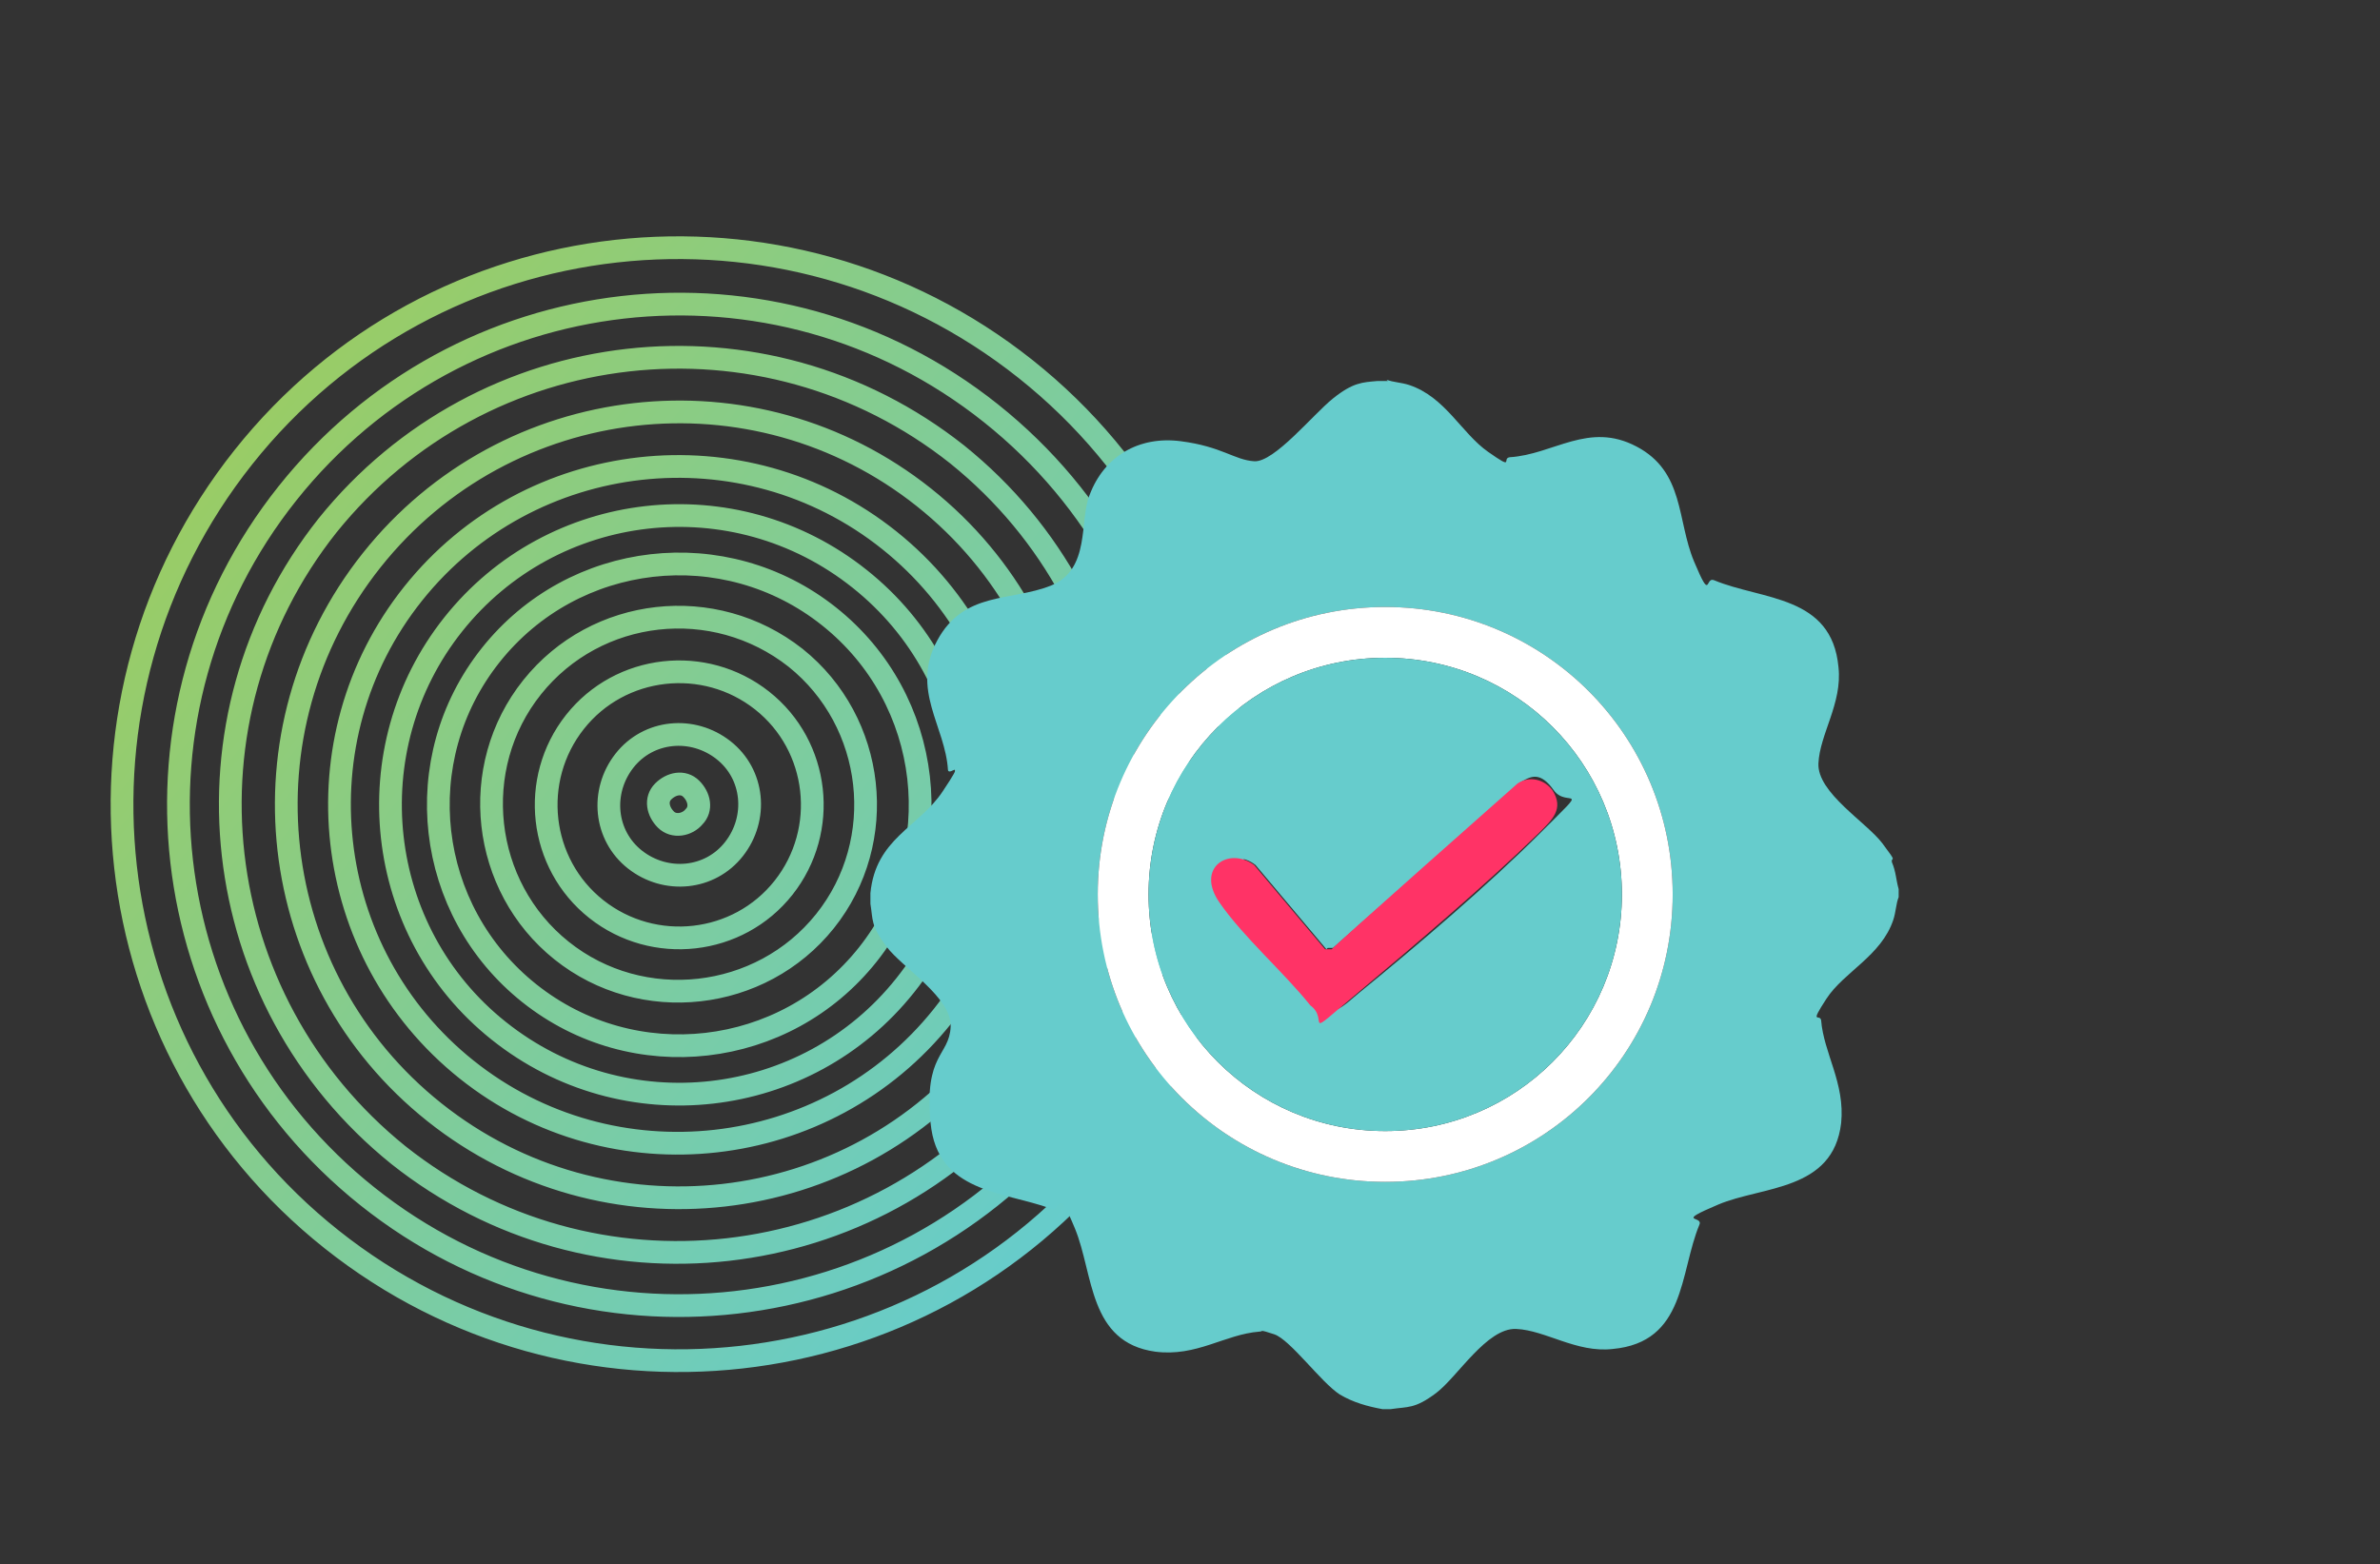
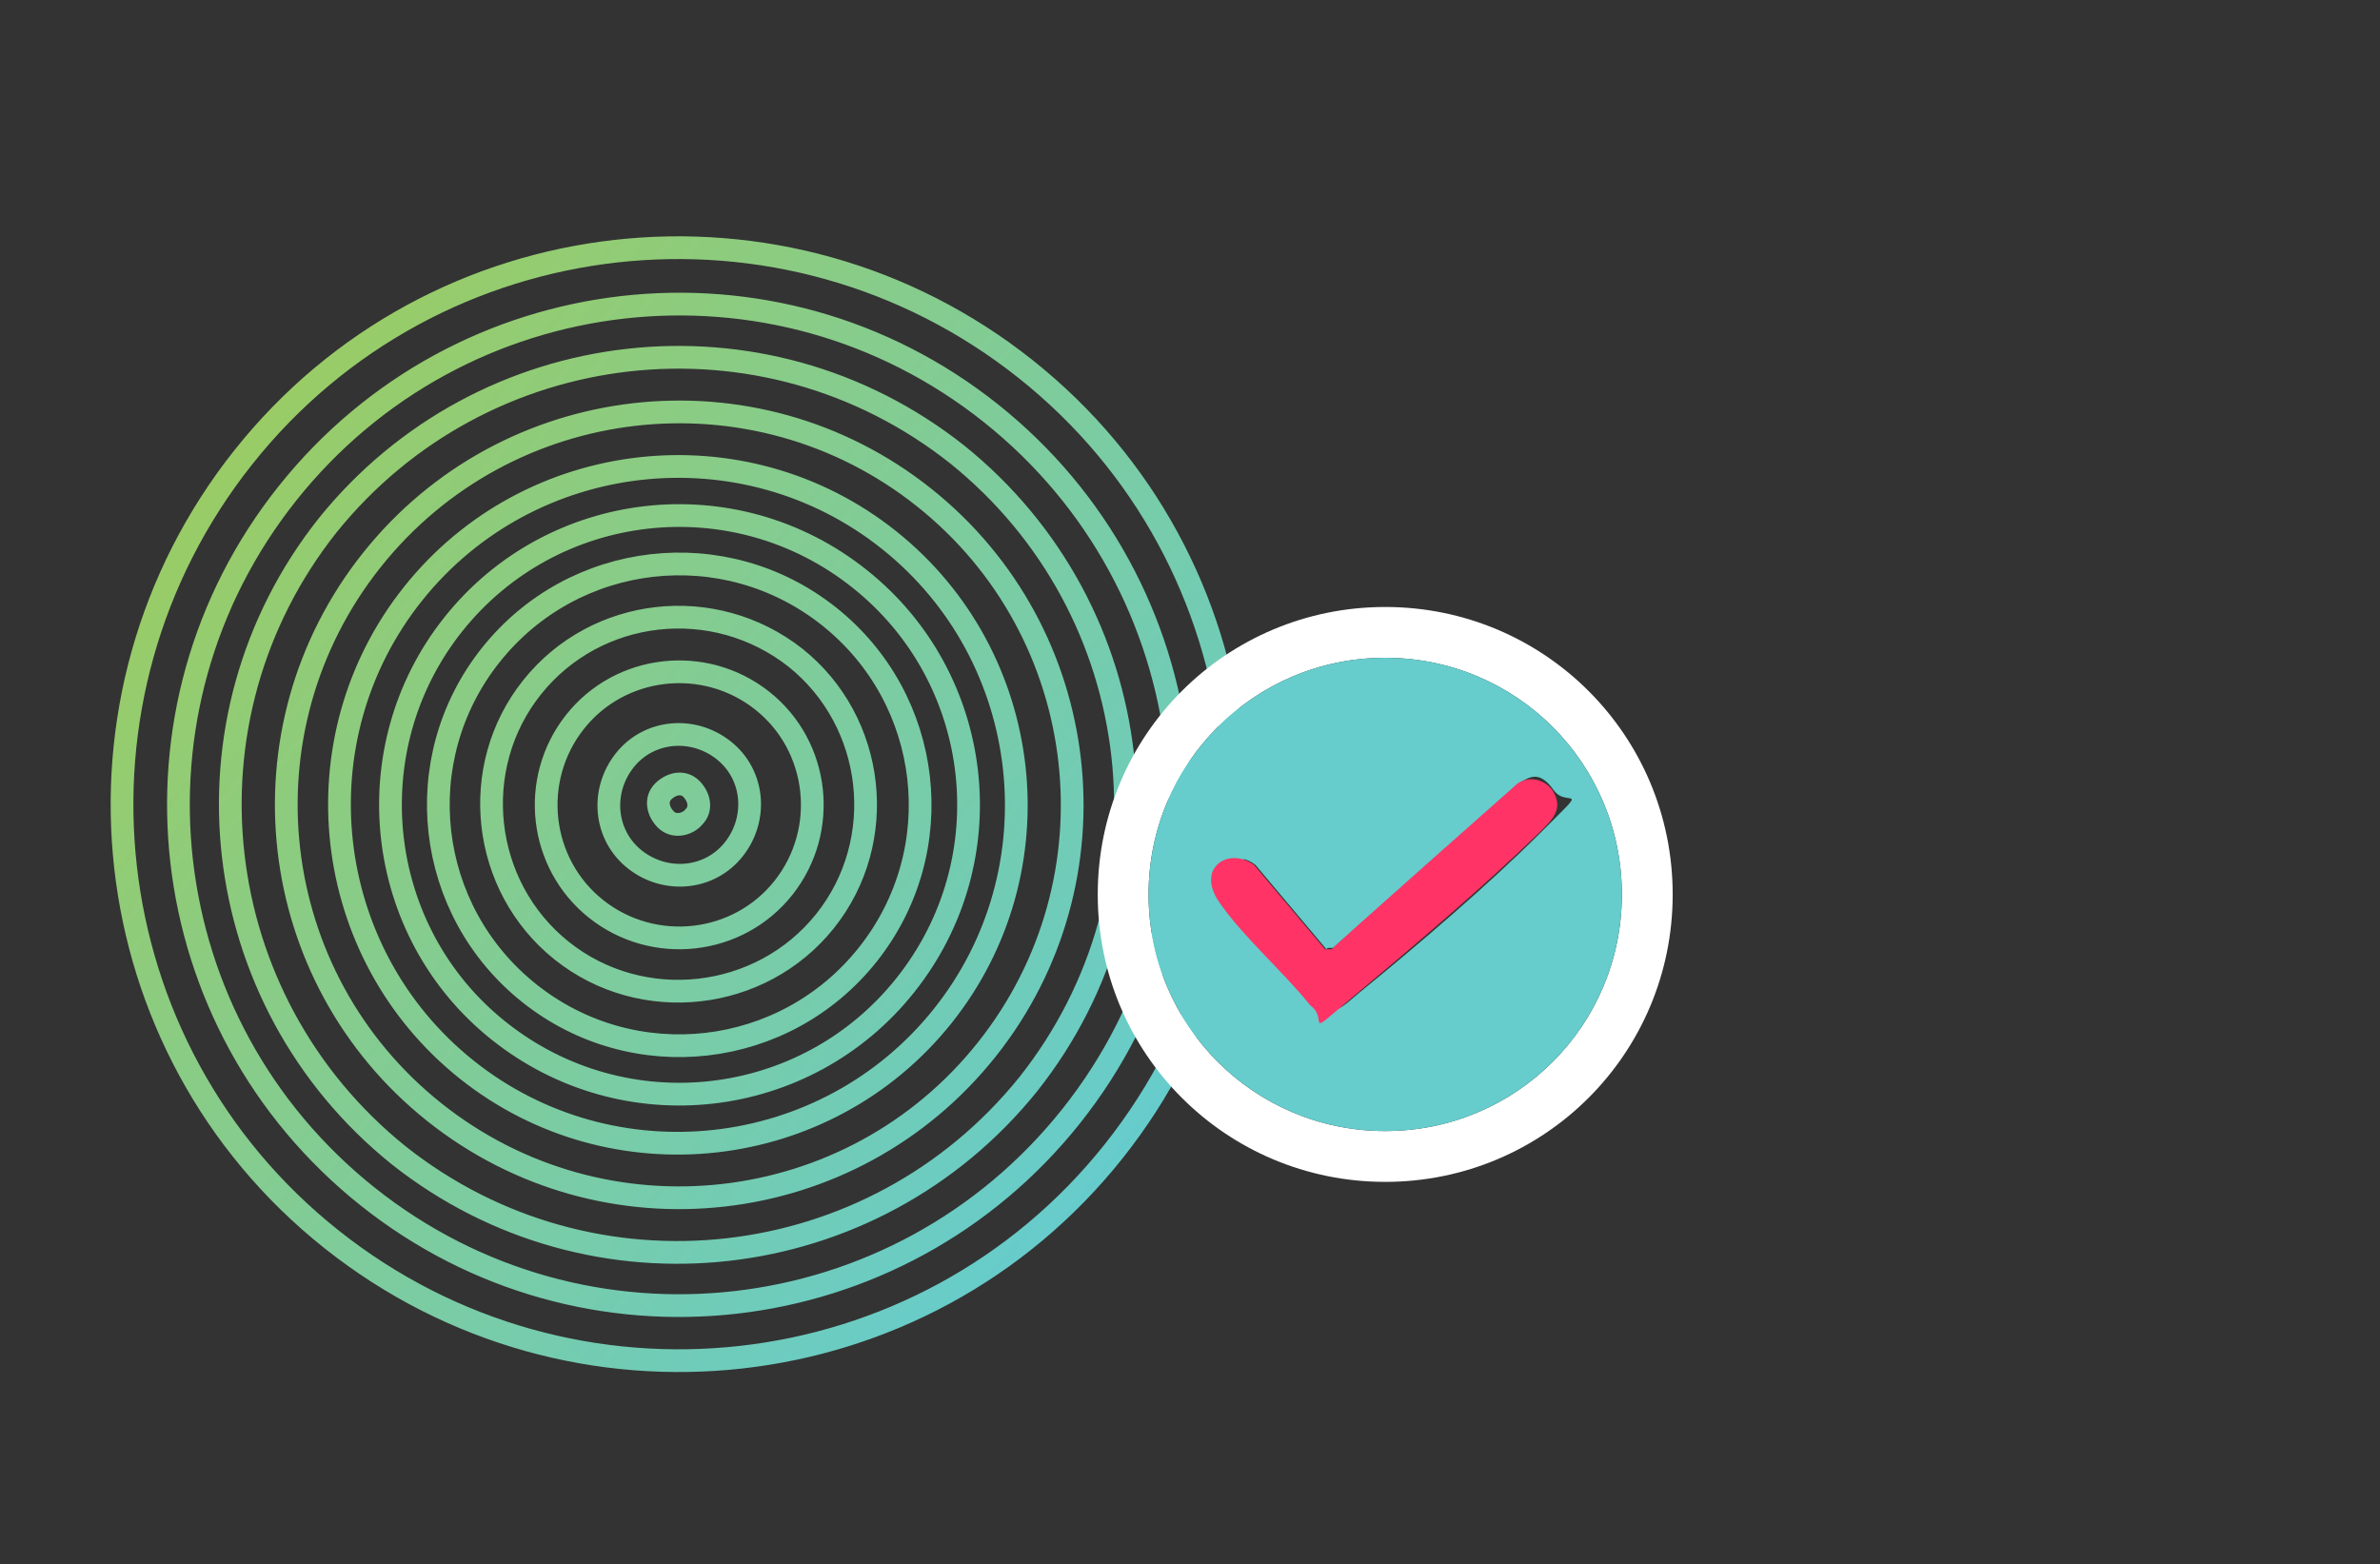
<svg xmlns="http://www.w3.org/2000/svg" id="Capa_1" version="1.1" viewBox="0 0 178 117">
  <rect x="0" y="0" width="178" height="117" fill="#333333" stroke="none" />
  <defs>
    <style>
      .st0 {
        fill: #fff;
      }

      .st1 {
        fill: #f36;
      }

      .st2 {
        fill: none;
        stroke: url(#Degradado_sin_nombre);
        stroke-miterlimit: 10;
        stroke-width: 1.7px;
      }

      .st3 {
        fill: #6cc;
      }
    </style>
    <linearGradient id="Degradado_sin_nombre" data-name="Degradado sin nombre" x1="238.5" y1="-246.6" x2="323.5" y2="-246.6" gradientTransform="translate(-322.6 78.2) rotate(38.5)" gradientUnits="userSpaceOnUse">
      <stop offset="0" stop-color="#9c6" />
      <stop offset="1" stop-color="#6cc" />
    </linearGradient>
  </defs>
  <path class="st2" d="M54.9,63.5c-1.8,2.3-5.1,2.6-7.4.8s-2.6-5.1-.8-7.4,5.1-2.6,7.4-.8c2.3,1.8,2.6,5.1.8,7.4ZM51.9,61.1c-.5.6-1.5.8-2.1.2s-.8-1.5-.2-2.1,1.5-.8,2.1-.2.8,1.5.2,2.1ZM57,52.4c-4.3-3.4-10.6-2.7-14,1.6s-2.7,10.6,1.6,14,10.6,2.7,14-1.6,2.7-10.6-1.6-14ZM59.5,49.2c-6.1-4.8-14.9-3.8-19.7,2.2s-3.8,14.9,2.2,19.7,14.9,3.8,19.7-2.2,3.8-14.9-2.2-19.7ZM62,46.1c-7.8-6.2-19.1-4.9-25.3,2.9-6.2,7.8-4.9,19.1,2.9,25.3,7.8,6.2,19.1,4.9,25.3-2.9s4.9-19.1-2.9-25.3ZM64.3,43.3c-9.4-7.5-23-5.9-30.4,3.4s-5.9,23,3.4,30.4c9.4,7.5,23,5.9,30.4-3.4,7.5-9.4,5.9-23-3.4-30.4ZM66.5,40.4c-10.9-8.7-26.9-6.9-35.6,4-8.7,10.9-6.9,26.9,4,35.6,10.9,8.7,26.9,6.9,35.6-4s6.9-26.9-4-35.6ZM69.1,37.2c-12.7-10.1-31.2-8-41.3,4.7-10.1,12.7-8,31.2,4.7,41.3s31.2,8,41.3-4.7c10.1-12.7,8-31.2-4.7-41.3ZM71.6,34c-14.5-11.5-35.5-9.1-47.1,5.3-11.5,14.5-9.1,35.5,5.3,47.1,14.5,11.5,35.5,9.1,47.1-5.3,11.5-14.5,9.1-35.5-5.3-47.1ZM74.1,30.9c-16.2-12.9-39.7-10.2-52.6,6-12.9,16.2-10.2,39.7,6,52.6,16.2,12.9,39.7,10.2,52.6-6s10.2-39.7-6-52.6ZM76.7,27.6c-18-14.3-44.2-11.4-58.5,6.6s-11.4,44.2,6.6,58.5c18,14.3,44.2,11.4,58.5-6.6,14.3-18,11.4-44.2-6.6-58.5Z" />
  <g>
    <path class="st3" d="M164-94.3v31.3c-.3,3.3-3.8,7-7.1,7h-13.3l9.6,26.7c.1,2.5-2.6,3.8-4.4,2l-10.7-28.7c-.6,0-1.5-.2-1.9.3l-10.2,27.9c-1.8,2.9-5.7.7-4.4-2.4l9.4-25.8h-3.7c.6-1.4.4-3,.6-4.5,2.1-6,10.2-14.4,3.3-20s-4.9-2-7.4-1.1c-3.9,1.5-5.1,6.3-6.9,9.7l-6.1-3v-19.3c.4-4.1,3.5-6.8,7.5-7.1h38.2c3.7.2,7,3.3,7.4,7h0ZM123.8-90.6c-3,.4-3,4.7,0,5l28-.2c2.5-1.3,1.8-4.6-1-4.9h-27,0ZM138.8-81.1c-2.3.9-2.2,4.1.1,4.8h12.5c2.5-.7,2.5-4.2,0-4.8h-12.6ZM139-71.7c-2.6.8-2.4,4.5.3,4.9s9.5.3,11.6,0,3.3-4.1.5-5h-12.4Z" />
    <path class="st3" d="M78.6-60.2c.2-1.9,1.1-4.5,2.1-6.2,2.6-4.7,7.5-7.7,12.9-8l-2.2-.5c-13.1-4.2-8.2-23.9,5.4-21.2,10.4,2.1,11.6,16.6,2,20.7l-3,.9h2.9c.8,0,3.2.8,4,1.1l16.3,8c2-3.2,3.3-7,5.2-10.2s.9-1.5,1.7-1.6c2.1-.4,3.7,1.2,3.1,3.3l-6.3,12.6c.7,2.5,0,5.3-2,7-5.1,4.5-10.6-1.1-15.6-2.8v28s-.2.9-.3,1c-.4,1-1.2,1.3-2.1,1.5-5.2-.3-10.9.5-16,0s-2.5-.9-2.7-2.4v-14c-.7-.6-1.6-.8-2.3-1.4-1.4-1.1-2.8-3.5-3-5.3s-.2-8.3,0-10.7v.2h0Z" />
    <path class="st1" d="M123.8-90.6h27c2.8.2,3.5,3.5,1,4.8l-28,.2c-3-.3-3-4.5,0-5Z" />
    <path class="st1" d="M139-71.7h12.4c2.8.8,2.4,4.6-.5,5s-9.6.3-11.6,0-3-4.1-.3-4.9h0Z" />
    <path class="st1" d="M138.8-81.1h12.6c2.5.6,2.5,4.1,0,4.8h-12.5c-2.4-.7-2.4-3.9-.1-4.8Z" />
  </g>
  <g>
    <path class="st3" d="M-123.5,7.5c.9.4,1.8.3,2.8.6,4.5,1.5,6.5,6.1,9.9,8.4s1.7.8,2.7.7c5.4-.4,9.9-4.5,15.8-1.4s5,9.2,7.2,14.3,1.4,1.9,2.5,2.3c6,2.5,14.7,1.8,15.6,10.8s-2.3,8.3-2.5,12.1,6,7.4,8,10,1,1.5,1.2,2.3c.4,1.2.5,2.2.8,3.3v1c-.4.9-.3,1.8-.6,2.8-1.4,4.4-6.1,6.6-8.4,9.9s-.8,1.8-.7,2.7c.3,4.2,3.1,7.8,2.5,12.8-1,8.5-9.8,7.9-15.4,10.2s-1.9,1.4-2.3,2.5c-2.5,6-1.7,14.7-10.8,15.6s-8.3-2.3-12.1-2.5c-3.3-.2-7.4,6-10,8s-3.5,1.6-5.6,2.1h-1c-1.9-.4-3.6-.8-5.3-1.9-2.4-1.6-6.2-6.8-8.2-7.6s-1.3-.3-1.9-.3c-4.3.3-7.9,3.2-13,2.4-8.4-1.2-7.6-9.8-10-15.3s-1.7-2-3-2.5c-6-2.2-14.1-2-15-10.6s2.3-8.3,2.5-12.1-6-7.4-8-10-1.6-3.4-2.1-5.4c0-.4,0-.8,0-1.3.7-6.8,5.9-8.1,9-12.7s.8-1.8.7-2.7c-.4-5.5-4.7-10-1.3-16.1s9.2-4.8,14.2-6.9,3.5-8.2,4.8-11.3c1.9-4.8,6.2-7.3,11.3-6.6s6.6,2.3,9.1,2.4,7.3-5.9,9.9-7.9,3.7-2,5.5-2.2h1.3ZM-87.9,71.7c0-19.8-16-35.8-35.8-35.8s-35.8,16-35.8,35.8,16,35.8,35.8,35.8,35.8-16,35.8-35.8Z" />
    <path class="st3" d="M-94.2,71.8c0,16.3-13.2,29.5-29.5,29.5s-29.5-13.2-29.5-29.5,13.2-29.5,29.5-29.5,29.5,13.2,29.5,29.5ZM-131,78.5l-8.9-10.5c-3.1-2.4-6.8,1.2-4.4,4.6s8,8.6,11.3,12.8c2.4,1.8,3.9,0,5.8-1.5,7.2-5.9,16.1-13.5,22.7-19.9s3.3-2.9,1.7-5.3-2.9-1.8-4.4-.9l-23.2,20.4-.6.2Z" />
  </g>
  <g>
    <path class="st3" d="M248.4-111.2c.5.2,1.1.2,1.6.4,2.7.9,3.9,3.6,5.9,5s1,.5,1.6.4c3.2-.2,5.8-2.7,9.4-.8s3,5.4,4.3,8.5.8,1.1,1.5,1.4c3.6,1.5,8.7,1,9.2,6.4s-1.4,4.9-1.5,7.2,3.6,4.4,4.7,5.9.6.9.7,1.3c.3.7.3,1.3.5,2v.6c-.2.5-.2,1.1-.4,1.6-.8,2.6-3.6,3.9-5,5.9s-.5,1.1-.4,1.6c.2,2.5,1.8,4.6,1.5,7.6-.6,5-5.8,4.7-9.1,6.1s-1.1.8-1.4,1.5c-1.5,3.6-1,8.7-6.4,9.2s-4.9-1.4-7.2-1.5-4.4,3.6-5.9,4.7-2.1,1-3.3,1.2h-.6c-1.1-.2-2.2-.5-3.1-1.1-1.4-.9-3.7-4-4.9-4.5s-.8-.2-1.1-.2c-2.6.2-4.7,1.9-7.7,1.4-4.9-.7-4.5-5.8-5.9-9.1s-1-1.2-1.8-1.5c-3.6-1.3-8.4-1.2-8.9-6.3s1.4-4.9,1.5-7.2-3.6-4.4-4.7-5.9-1-2-1.2-3.2c0-.2,0-.5,0-.7.4-4,3.5-4.8,5.4-7.5s.5-1.1.4-1.6c-.2-3.3-2.8-5.9-.8-9.6,1.9-3.4,5.4-2.8,8.4-4.1s2.1-4.8,2.8-6.7c1.1-2.8,3.7-4.3,6.7-3.9s3.9,1.4,5.4,1.4,4.3-3.5,5.9-4.7,2.2-1.2,3.3-1.3h.7ZM269.4-73.2c0-11.7-9.5-21.2-21.2-21.2s-21.2,9.5-21.2,21.2,9.5,21.2,21.2,21.2,21.2-9.5,21.2-21.2Z" />
    <path class="st1" d="M269.4-73.2c0,11.7-9.5,21.2-21.2,21.2s-21.2-9.5-21.2-21.2,9.5-21.2,21.2-21.2,21.2,9.5,21.2,21.2ZM265.7-73.2c0-9.7-7.8-17.5-17.5-17.5s-17.5,7.8-17.5,17.5,7.8,17.5,17.5,17.5,17.5-7.8,17.5-17.5Z" />
    <path class="st3" d="M243.9-69.2h.4c0-.1,13.7-12.3,13.7-12.3.9-.6,2-.3,2.6.5.9,1.4,0,2.2-1,3.1-3.9,3.8-9.2,8.3-13.4,11.8s-2,2-3.4.9c-2-2.5-4.9-5-6.7-7.6s.7-4.2,2.6-2.7l5.3,6.2Z" />
  </g>
  <g>
-     <path class="st3" d="M103.7,28.4c.5.2,1.1.2,1.7.4,2.7.9,3.9,3.6,5.9,5s1,.5,1.6.4c3.3-.2,5.9-2.7,9.5-.8s3,5.5,4.3,8.6.8,1.1,1.5,1.4c3.6,1.5,8.8,1.1,9.3,6.5.3,2.7-1.4,5-1.5,7.2s3.6,4.4,4.8,6,.6.9.7,1.4c.3.7.3,1.3.5,2v.6c-.2.5-.2,1.1-.4,1.7-.9,2.7-3.7,3.9-5,5.9s-.5,1.1-.4,1.6c.2,2.5,1.8,4.7,1.5,7.7-.6,5.1-5.9,4.7-9.2,6.1s-1.1.8-1.4,1.5c-1.5,3.6-1,8.8-6.5,9.3-2.7.3-5-1.4-7.2-1.5s-4.4,3.6-6,4.8-2.1,1-3.4,1.2h-.6c-1.1-.2-2.2-.5-3.2-1.1-1.4-.9-3.7-4.1-4.9-4.5s-.8-.2-1.1-.2c-2.6.2-4.7,1.9-7.8,1.5-5-.7-4.6-5.8-6-9.2s-1-1.2-1.8-1.5c-3.6-1.3-8.5-1.2-9-6.4s1.4-5,1.5-7.2-3.6-4.4-4.8-6-1-2-1.2-3.2c0-.2,0-.5,0-.8.4-4.1,3.6-4.9,5.4-7.6s.5-1.1.4-1.6c-.2-3.3-2.8-6-.8-9.7s5.5-2.9,8.5-4.1,2.1-4.9,2.9-6.8c1.1-2.9,3.7-4.4,6.8-4s4,1.4,5.5,1.5,4.4-3.5,5.9-4.7,2.2-1.2,3.3-1.3h.8ZM125.1,66.9c0-11.9-9.6-21.5-21.5-21.5s-21.5,9.6-21.5,21.5,9.6,21.5,21.5,21.5,21.5-9.6,21.5-21.5Z" />
    <path class="st0" d="M125.1,66.9c0,11.9-9.6,21.5-21.5,21.5s-21.5-9.6-21.5-21.5,9.6-21.5,21.5-21.5,21.5,9.6,21.5,21.5ZM121.3,66.9c0-9.8-7.9-17.7-17.7-17.7s-17.7,7.9-17.7,17.7,7.9,17.7,17.7,17.7,17.7-7.9,17.7-17.7Z" />
    <path class="st3" d="M121.3,66.9c0,9.8-7.9,17.7-17.7,17.7s-17.7-7.9-17.7-17.7,7.9-17.7,17.7-17.7,17.7,7.9,17.7,17.7ZM99.2,71l-5.3-6.3c-1.9-1.5-4.1.7-2.6,2.8s4.8,5.2,6.8,7.7c1.5,1.1,2.4,0,3.5-.9,4.3-3.5,9.7-8.1,13.6-12s2-1.8,1-3.2-1.7-1.1-2.6-.5l-13.9,12.3h-.4Z" />
    <path class="st1" d="M99.2,71h.4c0-.1,13.9-12.4,13.9-12.4.9-.6,2-.3,2.6.5.9,1.4,0,2.2-1,3.2-4,3.9-9.3,8.4-13.6,12s-2,2-3.5.9c-2-2.5-5-5.1-6.8-7.7s.7-4.2,2.6-2.8l5.3,6.3Z" />
  </g>
</svg>